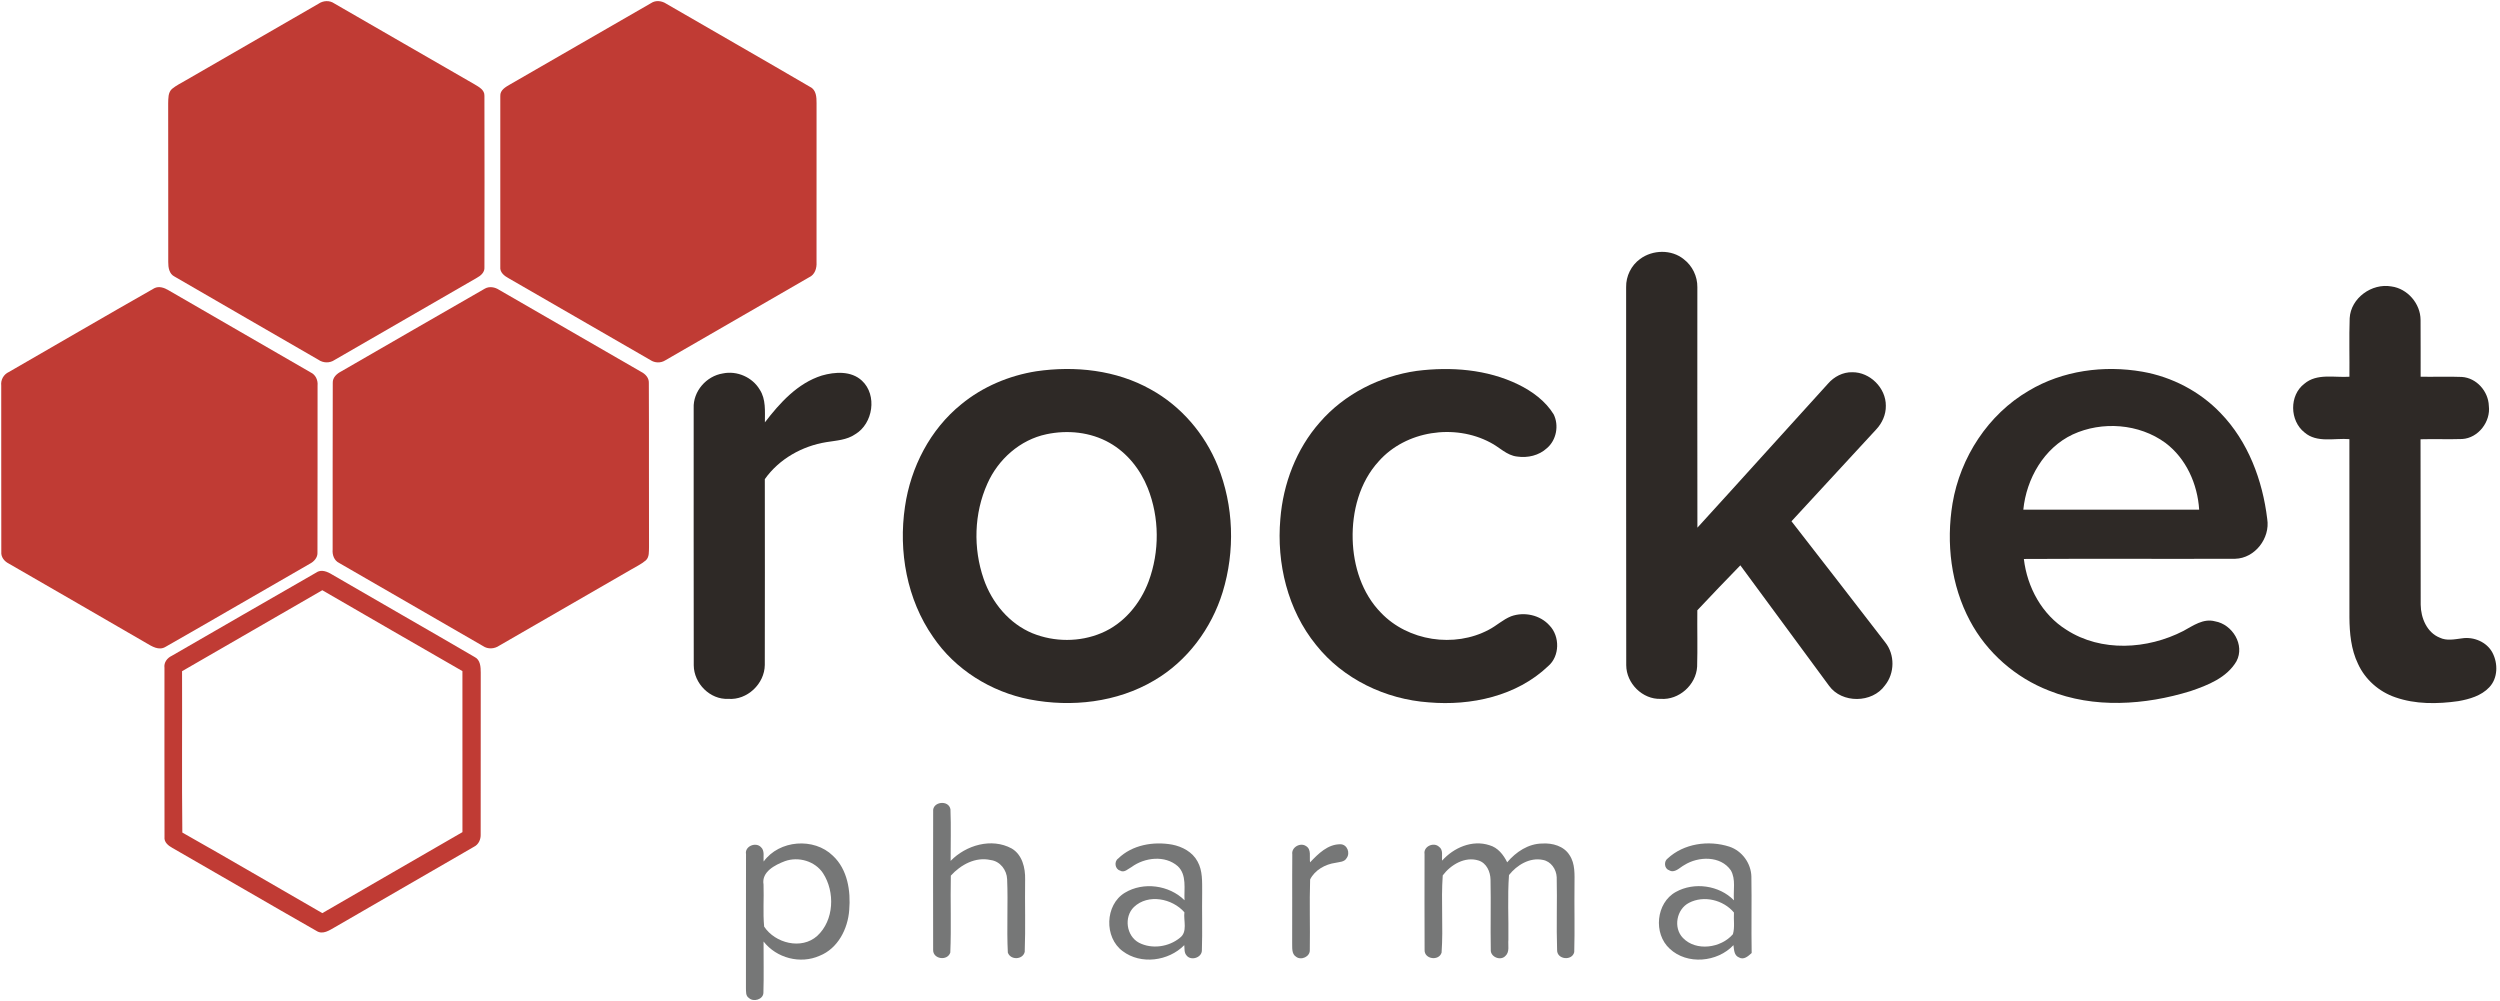
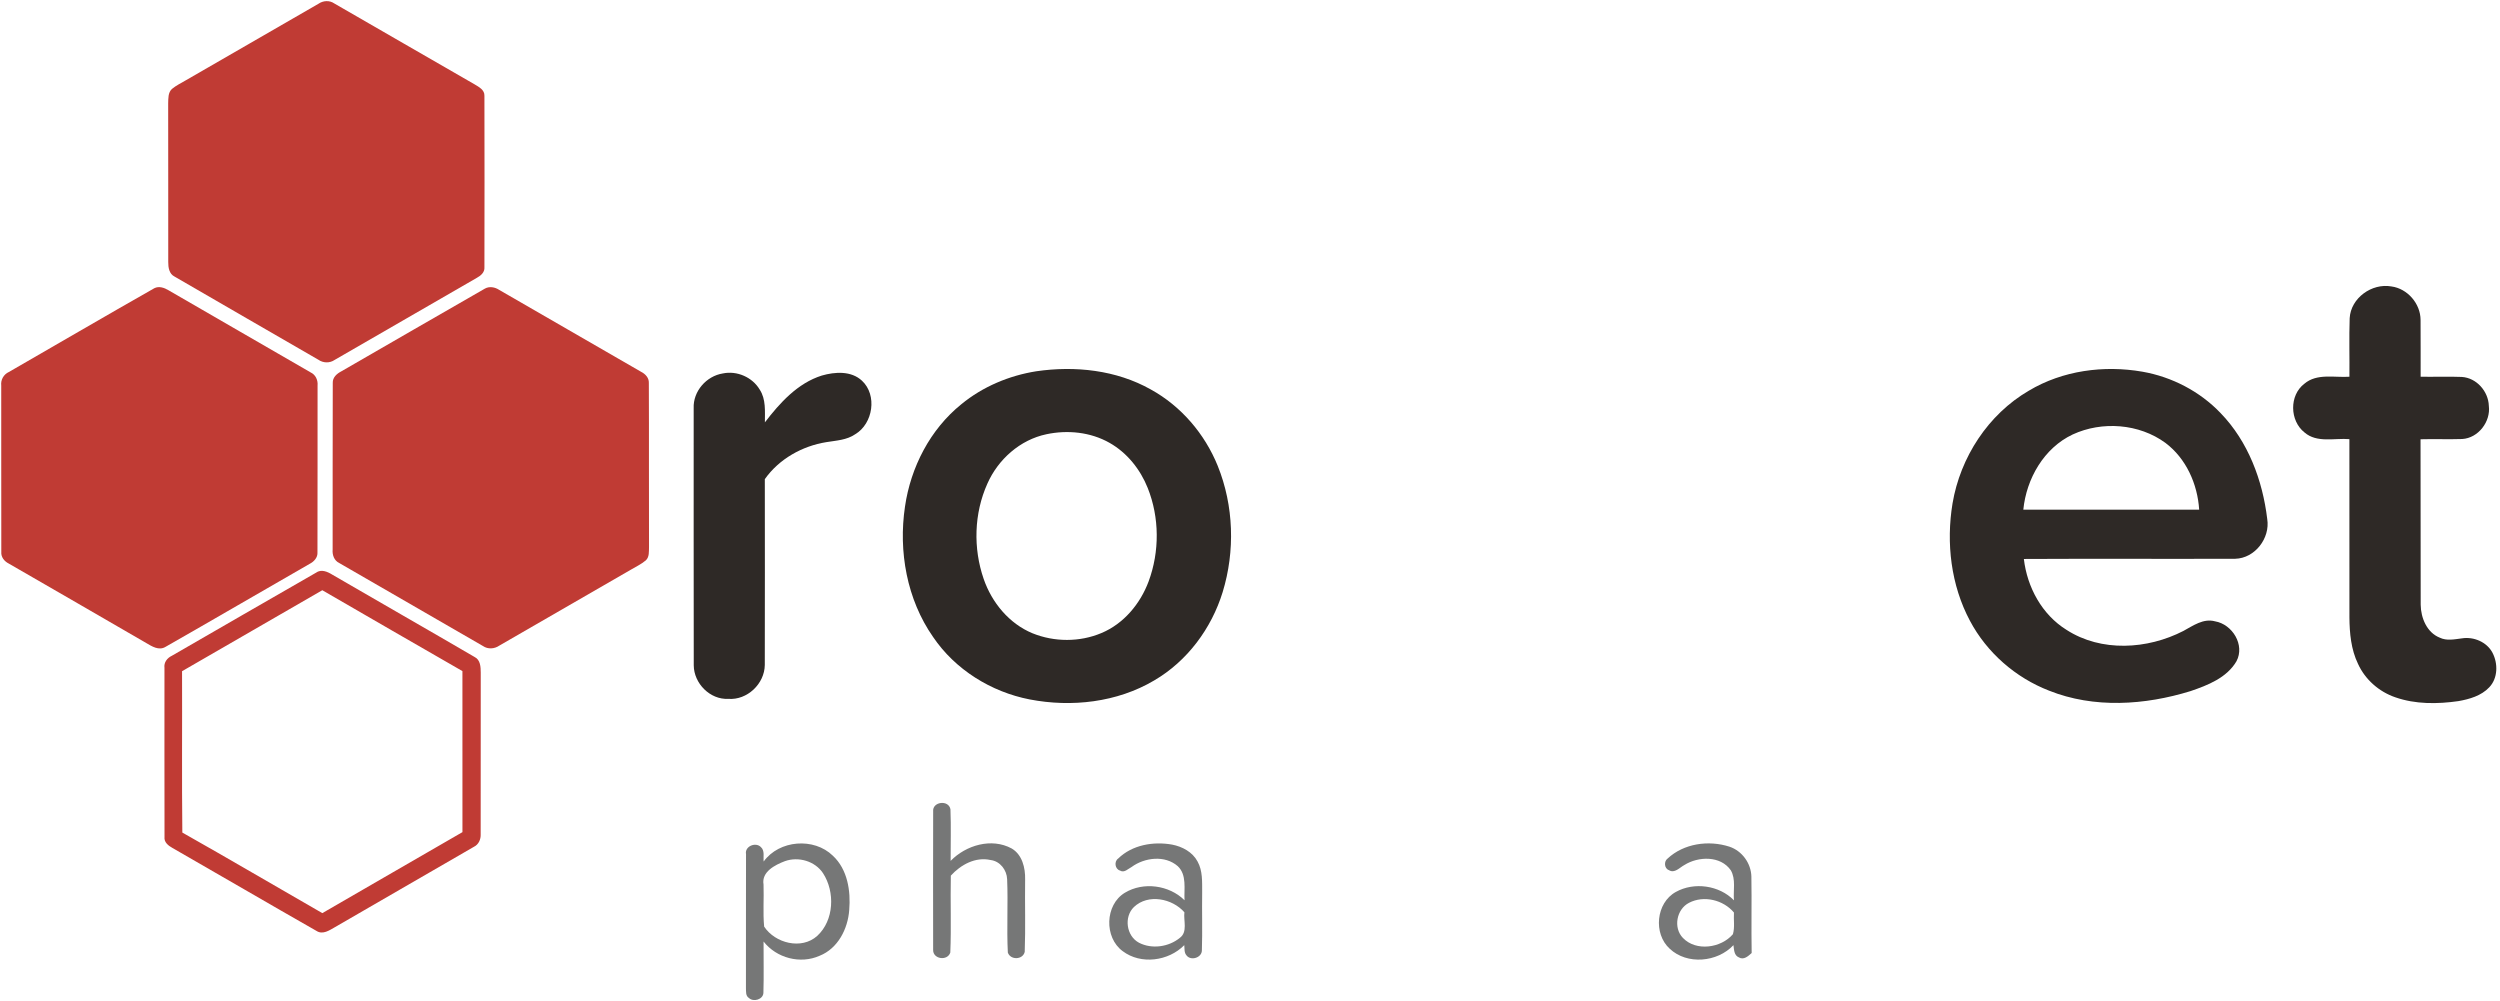
<svg xmlns="http://www.w3.org/2000/svg" width="992pt" height="397pt" viewBox="0 0 992 397" version="1.1">
  <g id="#c03b34ff">
    <path fill="#c03b34" opacity="1.00" d=" M 126.36 1.50 C 128.21 0.22 130.74 0.04 132.63 1.36 C 151.22 12.05 169.76 22.82 188.37 33.50 C 190.05 34.52 192.31 35.68 192.22 37.99 C 192.27 60.67 192.27 83.35 192.22 106.03 C 192.39 108.02 190.78 109.41 189.20 110.25 C 170.37 121.08 151.57 131.95 132.78 142.82 C 130.84 144.17 128.22 144.08 126.31 142.73 C 107.31 131.70 88.23 120.80 69.26 109.74 C 67.11 108.67 66.74 106.12 66.76 103.98 C 66.73 82.99 66.78 62.00 66.73 41.01 C 66.80 39.06 66.65 36.74 68.23 35.29 C 69.94 33.88 71.95 32.91 73.85 31.80 C 91.37 21.72 108.84 11.57 126.36 1.50 Z" />
-     <path fill="#c03b34" opacity="1.00" d=" M 258.33 1.25 C 260.18 -0.02 262.64 0.31 264.43 1.51 C 283.44 12.53 302.52 23.42 321.49 34.51 C 323.91 35.69 324.02 38.62 324.01 40.96 C 323.99 61.99 324.01 83.02 324.00 104.05 C 324.14 106.43 323.36 109.02 321.02 110.05 C 302.01 121.03 282.99 132.00 263.99 142.98 C 262.19 144.13 259.81 144.05 258.06 142.86 C 239.32 132.05 220.61 121.21 201.86 110.43 C 200.15 109.51 198.28 108.09 198.52 105.90 C 198.49 83.30 198.48 60.70 198.52 38.11 C 198.38 35.72 200.68 34.50 202.44 33.47 C 221.09 22.76 239.68 11.95 258.33 1.25 Z" />
    <path fill="#c03b34" opacity="1.00" d=" M 61.23 114.37 C 63.08 113.42 65.20 114.17 66.86 115.17 C 85.63 126.07 104.46 136.87 123.24 147.76 C 125.23 148.68 126.20 150.82 126.01 152.95 C 125.97 175.00 126.05 197.06 125.97 219.12 C 126.13 221.23 124.58 222.88 122.83 223.76 C 103.75 234.70 84.76 245.81 65.65 256.69 C 63.04 258.26 60.27 256.48 58.02 255.15 C 39.87 244.59 21.66 234.14 3.49 223.63 C 1.74 222.76 0.35 221.06 0.52 219.01 C 0.46 197.00 0.53 175.00 0.49 153.00 C 0.23 150.70 1.44 148.56 3.53 147.60 C 22.77 136.54 41.93 125.32 61.23 114.37 Z" />
    <path fill="#c03b34" opacity="1.00" d=" M 192.41 114.52 C 194.20 113.51 196.40 113.93 198.06 115.02 C 216.84 125.87 235.63 136.72 254.42 147.55 C 256.10 148.40 257.55 149.95 257.46 151.96 C 257.57 173.65 257.44 195.35 257.53 217.04 C 257.45 218.83 257.72 220.97 256.28 222.34 C 254.45 223.90 252.23 224.91 250.18 226.14 C 232.82 236.14 215.48 246.18 198.13 256.18 C 196.21 257.51 193.61 257.70 191.64 256.34 C 172.63 245.36 153.60 234.39 134.60 223.40 C 132.56 222.43 131.80 220.15 131.99 218.03 C 132.04 196.00 131.94 173.96 132.04 151.93 C 131.95 149.76 133.66 148.27 135.42 147.36 C 154.43 136.44 173.37 125.39 192.41 114.52 Z" />
    <path fill="#c03b34" opacity="1.00" d=" M 125.34 227.28 C 127.47 225.70 129.98 226.86 131.95 228.08 C 150.70 238.99 169.55 249.73 188.28 260.67 C 190.66 261.81 190.75 264.68 190.76 266.96 C 190.72 288.31 190.78 309.66 190.73 331.01 C 190.82 333.07 189.93 335.11 188.00 336.04 C 169.67 346.68 151.27 357.23 132.94 367.88 C 130.76 369.11 128.10 371.02 125.59 369.39 C 106.48 358.52 87.51 347.39 68.43 336.47 C 66.80 335.57 65.03 334.20 65.28 332.10 C 65.22 309.73 65.27 287.35 65.26 264.98 C 64.97 262.87 66.33 261.09 68.16 260.23 C 87.23 249.27 106.24 238.19 125.34 227.28 M 72.24 266.33 C 72.33 287.67 72.11 309.02 72.35 330.36 C 90.96 340.86 109.37 351.70 127.90 362.33 C 146.41 351.58 164.98 340.93 183.50 330.19 C 183.49 308.89 183.51 287.59 183.49 266.29 C 164.93 255.64 146.41 244.92 127.89 234.20 C 109.34 244.92 90.80 255.64 72.24 266.33 Z" />
  </g>
  <g id="#2e2926ff">
-     <path fill="#2e2926" opacity="1.00" d=" M 650.79 102.76 C 655.76 99.07 663.27 98.89 668.13 102.87 C 671.53 105.46 673.56 109.66 673.51 113.94 C 673.52 145.75 673.46 177.56 673.53 209.38 C 690.87 190.40 708.03 171.26 725.33 152.26 C 727.73 149.48 731.26 147.61 734.99 147.70 C 742.01 147.63 748.36 153.96 748.30 160.99 C 748.37 164.51 746.84 167.90 744.44 170.44 C 733.25 182.57 722.03 194.68 710.86 206.84 C 723.30 222.82 735.70 238.84 748.06 254.88 C 751.94 259.78 751.87 267.12 747.94 271.97 C 742.91 279.06 730.87 279.19 725.77 272.12 C 714.02 256.20 702.28 240.27 690.57 224.32 C 684.83 230.21 679.14 236.16 673.50 242.16 C 673.42 249.62 673.64 257.09 673.42 264.54 C 673.01 271.75 666.21 277.85 658.98 277.31 C 651.74 277.58 645.33 271.16 645.29 263.98 C 645.20 213.96 645.28 163.94 645.25 113.92 C 645.17 109.59 647.26 105.30 650.79 102.76 Z" />
    <path fill="#2e2926" opacity="1.00" d=" M 932.35 126.27 C 932.78 118.25 941.16 112.27 948.91 113.66 C 955.32 114.52 960.46 120.50 960.48 126.95 C 960.57 134.47 960.46 141.98 960.51 149.49 C 965.95 149.58 971.40 149.35 976.85 149.57 C 982.69 149.93 987.40 155.30 987.57 161.06 C 988.36 167.31 983.39 173.81 977.02 174.20 C 971.50 174.39 965.98 174.14 960.47 174.30 C 960.56 196.19 960.44 218.08 960.53 239.98 C 960.60 245.16 962.96 250.98 968.08 253.02 C 970.86 254.38 973.99 253.66 976.91 253.30 C 981.57 252.56 986.76 254.73 989.01 258.99 C 991.26 263.27 991.19 269.14 987.71 272.75 C 984.54 276.11 979.87 277.43 975.47 278.21 C 967.17 279.39 958.46 279.49 950.47 276.69 C 944.00 274.49 938.46 269.62 935.64 263.38 C 932.89 257.67 932.30 251.24 932.25 244.99 C 932.25 221.41 932.26 197.83 932.24 174.25 C 926.33 173.77 919.35 175.86 914.42 171.59 C 908.54 166.95 908.32 156.86 914.37 152.27 C 919.35 148.03 926.30 149.89 932.25 149.49 C 932.33 141.75 932.09 134.01 932.35 126.27 Z" />
    <path fill="#2e2926" opacity="1.00" d=" M 411.20 147.32 C 426.56 145.08 442.92 146.82 456.60 154.52 C 468.65 161.14 478.06 172.16 483.20 184.87 C 489.58 200.68 490.13 218.68 485.15 234.95 C 480.71 249.39 471.09 262.35 457.98 270.00 C 443.25 278.72 425.20 280.74 408.57 277.53 C 393.27 274.55 379.03 265.72 370.25 252.75 C 359.85 237.87 356.45 218.81 359.10 201.02 C 361.36 185.41 369.09 170.37 381.46 160.40 C 389.94 153.43 400.39 149.04 411.20 147.32 M 415.21 172.31 C 404.78 174.50 396.07 182.25 391.80 191.89 C 386.48 203.70 386.11 217.56 390.33 229.75 C 393.56 239.09 400.41 247.45 409.66 251.27 C 418.34 254.80 428.44 254.84 437.08 251.18 C 445.90 247.49 452.47 239.57 455.76 230.74 C 460.16 218.89 460.10 205.39 455.42 193.63 C 452.47 186.24 447.22 179.64 440.25 175.71 C 432.73 171.44 423.59 170.52 415.21 172.31 Z" />
-     <path fill="#2e2926" opacity="1.00" d=" M 562.15 147.17 C 575.69 145.46 590.02 146.51 602.44 152.56 C 607.97 155.26 613.21 159.08 616.48 164.39 C 618.67 168.77 617.60 174.64 613.82 177.83 C 610.67 180.75 606.18 181.78 602.00 181.16 C 597.85 180.72 594.94 177.39 591.37 175.60 C 577.20 168.03 557.85 170.88 547.09 183.03 C 539.47 191.32 536.45 202.96 536.74 214.01 C 537.02 224.58 540.43 235.46 547.96 243.13 C 558.69 254.40 577.10 257.18 590.78 249.87 C 593.83 248.29 596.37 245.83 599.59 244.55 C 604.78 242.65 611.14 244.02 614.85 248.19 C 619.02 252.51 618.95 260.41 614.28 264.35 C 601.81 276.23 583.70 280.14 566.95 278.70 C 549.79 277.50 532.95 269.46 522.19 255.88 C 510.94 242.03 506.50 223.51 508.04 205.93 C 509.14 191.96 514.37 178.17 523.69 167.60 C 533.43 156.35 547.49 149.26 562.15 147.17 Z" />
    <path fill="#2e2926" opacity="1.00" d=" M 805.04 155.03 C 818.46 147.00 834.84 144.83 850.12 147.49 C 861.84 149.55 872.91 155.30 881.14 163.92 C 892.05 175.17 897.81 190.60 899.64 205.96 C 900.85 213.57 894.75 221.53 886.93 221.72 C 858.98 221.82 831.02 221.65 803.07 221.80 C 804.37 233.01 810.26 243.89 819.98 249.92 C 833.78 258.84 852.12 257.69 866.35 250.37 C 870.21 248.29 874.27 245.28 878.92 246.54 C 885.80 247.71 890.88 255.92 887.43 262.39 C 883.60 268.95 876.03 271.91 869.18 274.24 C 851.08 279.82 830.92 281.19 813.04 274.04 C 799.75 268.88 788.37 258.96 781.68 246.34 C 774.13 232.20 772.18 215.48 774.76 199.78 C 777.84 181.46 788.90 164.43 805.04 155.03 M 822.44 172.40 C 811.02 177.78 804.07 189.96 802.85 202.24 C 826.11 202.26 849.37 202.26 872.63 202.24 C 871.99 192.10 867.48 181.92 859.23 175.73 C 848.80 168.09 834.09 167.00 822.44 172.40 Z" />
    <path fill="#2e2926" opacity="1.00" d=" M 275.25 161.97 C 274.97 155.27 280.30 149.20 286.84 148.18 C 292.45 147.01 298.54 149.68 301.46 154.60 C 303.98 158.44 303.49 163.23 303.51 167.59 C 309.46 159.84 316.49 152.05 326.09 149.02 C 331.30 147.52 337.76 147.08 342.02 151.06 C 348.17 156.76 346.44 168.10 339.36 172.30 C 335.99 174.63 331.80 174.80 327.90 175.44 C 318.30 176.99 309.15 182.11 303.48 190.12 C 303.50 214.70 303.53 239.29 303.47 263.87 C 303.39 271.33 296.48 277.89 289.00 277.31 C 281.73 277.68 275.35 271.19 275.28 264.03 C 275.21 230.01 275.27 195.98 275.25 161.97 Z" />
  </g>
  <g id="#767777fe">
    <path fill="#767777" opacity="1.00" d=" M 370.28 322.01 C 369.86 318.10 376.41 317.22 377.14 321.12 C 377.42 327.94 377.19 334.77 377.21 341.60 C 383.29 335.35 393.45 332.35 401.42 336.67 C 405.63 339.13 406.88 344.39 406.77 348.95 C 406.63 358.53 406.97 368.13 406.61 377.71 C 405.85 380.88 400.98 381.05 399.91 377.99 C 399.42 368.30 400.04 358.57 399.63 348.88 C 399.50 345.22 396.83 341.71 393.08 341.26 C 387.08 339.90 381.23 343.12 377.29 347.45 C 377.07 357.62 377.51 367.81 377.08 377.98 C 375.93 381.44 370.18 380.60 370.27 376.93 C 370.24 358.63 370.23 340.31 370.28 322.01 Z" />
    <path fill="#767777" opacity="1.00" d=" M 296.02 338.93 C 295.42 335.81 299.86 333.99 301.92 336.12 C 303.54 337.56 302.80 339.96 303.02 341.85 C 309.20 333.30 322.96 332.22 330.48 339.55 C 336.31 344.96 337.62 353.53 336.97 361.11 C 336.44 368.57 332.48 376.37 325.22 379.25 C 317.57 382.67 308.11 380.17 302.98 373.59 C 302.95 380.39 303.13 387.20 302.92 393.99 C 302.80 396.60 298.97 397.71 297.20 396.02 C 295.81 395.16 296.06 393.45 295.99 392.08 C 296.03 374.36 295.96 356.65 296.02 338.93 M 311.47 341.70 C 307.54 343.20 302.10 345.92 302.97 350.98 C 303.17 356.54 302.69 362.13 303.21 367.67 C 307.58 374.30 318.07 376.97 324.28 371.36 C 330.99 365.19 331.40 353.91 326.58 346.49 C 323.40 341.68 316.84 339.79 311.47 341.70 Z" />
    <path fill="#767777" opacity="1.00" d=" M 443.68 340.68 C 449.24 335.24 457.64 333.81 465.09 335.14 C 469.14 335.92 473.19 338.08 475.19 341.84 C 477.26 345.53 476.99 349.92 477.02 354.01 C 476.90 361.69 477.16 369.39 476.91 377.07 C 476.93 380.02 472.52 381.42 470.78 379.07 C 469.81 377.95 470.08 376.38 469.92 375.03 C 463.71 381.38 452.70 382.88 445.49 377.42 C 438.08 372.02 438.41 359.02 446.34 354.25 C 453.68 349.79 463.95 351.20 470.02 357.22 C 469.77 352.70 471.02 347.18 467.34 343.70 C 462.24 339.24 454.18 340.23 448.99 344.04 C 447.58 344.76 446.11 346.47 444.43 345.44 C 442.42 344.88 442.00 341.84 443.68 340.68 M 449.94 359.91 C 445.88 363.85 446.93 371.43 451.96 374.08 C 457.05 376.72 463.76 375.76 468.16 372.14 C 471.36 369.80 469.56 365.32 469.97 361.99 C 465.15 356.49 455.56 354.56 449.94 359.91 Z" />
-     <path fill="#767777" opacity="1.00" d=" M 512.78 339.01 C 512.35 336.22 515.97 334.17 518.23 335.72 C 520.48 337.07 519.50 340.03 519.83 342.19 C 523.08 338.77 526.91 334.90 531.99 335.00 C 534.61 335.13 535.84 338.48 534.35 340.48 C 533.48 342.09 531.46 342.00 529.93 342.37 C 525.86 342.93 521.75 345.21 519.86 348.96 C 519.54 358.28 519.90 367.62 519.73 376.95 C 519.86 379.58 516.36 381.19 514.32 379.67 C 512.39 378.48 512.82 375.97 512.73 374.06 C 512.81 362.38 512.68 350.69 512.78 339.01 Z" />
-     <path fill="#767777" opacity="1.00" d=" M 565.26 338.90 C 564.73 335.89 568.85 334.02 570.98 335.98 C 572.80 337.20 572.01 339.67 572.23 341.50 C 576.82 336.35 584.15 333.15 590.98 335.37 C 594.34 336.30 596.58 339.16 598.05 342.16 C 601.53 338.06 606.41 334.76 611.97 334.71 C 615.98 334.45 620.54 335.69 622.78 339.30 C 625.10 342.75 624.77 347.07 624.76 351.03 C 624.65 359.94 624.91 368.87 624.66 377.78 C 623.87 381.38 617.77 380.80 617.86 376.97 C 617.53 367.35 617.93 357.70 617.70 348.07 C 617.56 344.92 615.42 341.78 612.20 341.21 C 607.01 340.13 601.88 343.26 598.77 347.22 C 598.14 355.76 598.66 364.40 598.53 372.98 C 598.32 375.06 599.12 377.70 597.36 379.30 C 595.41 381.43 591.31 379.70 591.54 376.83 C 591.37 367.58 591.64 358.31 591.44 349.06 C 591.39 345.93 589.89 342.47 586.70 341.45 C 581.30 339.74 575.65 343.12 572.48 347.36 C 571.75 357.54 572.74 367.82 572.02 378.01 C 570.94 381.44 565.17 380.62 565.28 376.99 C 565.22 364.30 565.25 351.60 565.26 338.90 Z" />
    <path fill="#767777" opacity="1.00" d=" M 661.67 340.70 C 668.12 334.67 677.97 333.30 686.21 335.95 C 691.26 337.62 694.85 342.57 694.95 347.88 C 695.12 357.97 694.88 368.07 695.06 378.16 C 693.71 379.37 691.93 381.05 690.01 379.90 C 688.02 379.10 688.09 376.79 687.83 375.03 C 681.51 381.82 669.44 382.97 662.54 376.45 C 655.97 370.49 657.09 358.25 664.98 353.92 C 672.23 349.88 682.21 351.27 688.03 357.25 C 687.70 353.31 688.86 348.93 686.79 345.34 C 682.74 339.48 673.89 339.75 668.36 343.24 C 666.48 344.23 664.46 346.72 662.19 345.25 C 660.37 344.61 660.19 341.78 661.67 340.70 M 670.20 358.24 C 665.25 360.77 663.86 368.13 667.78 372.17 C 673.01 377.63 682.93 376.19 687.62 370.69 C 688.43 367.94 687.84 364.94 688.03 362.09 C 683.83 357.07 676.07 355.17 670.20 358.24 Z" />
  </g>
</svg>